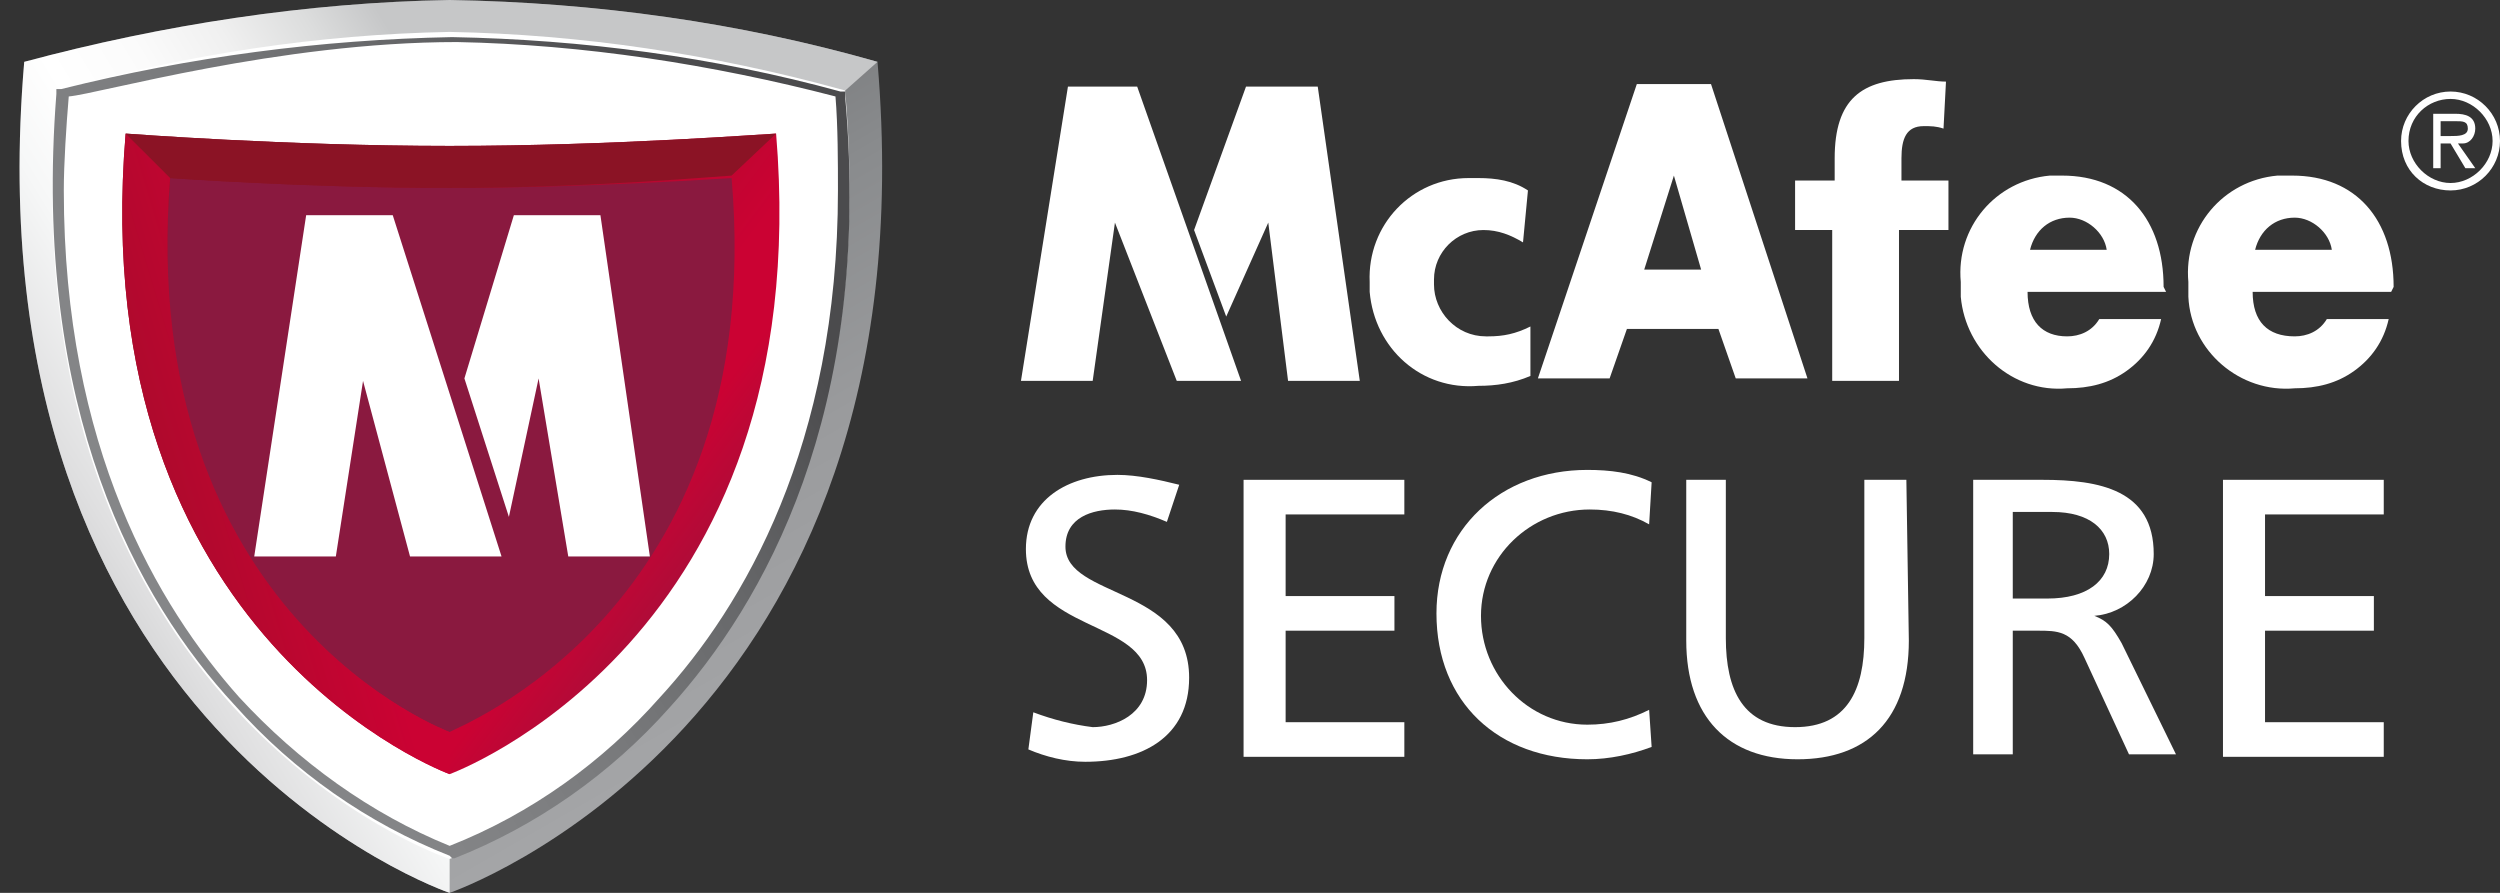
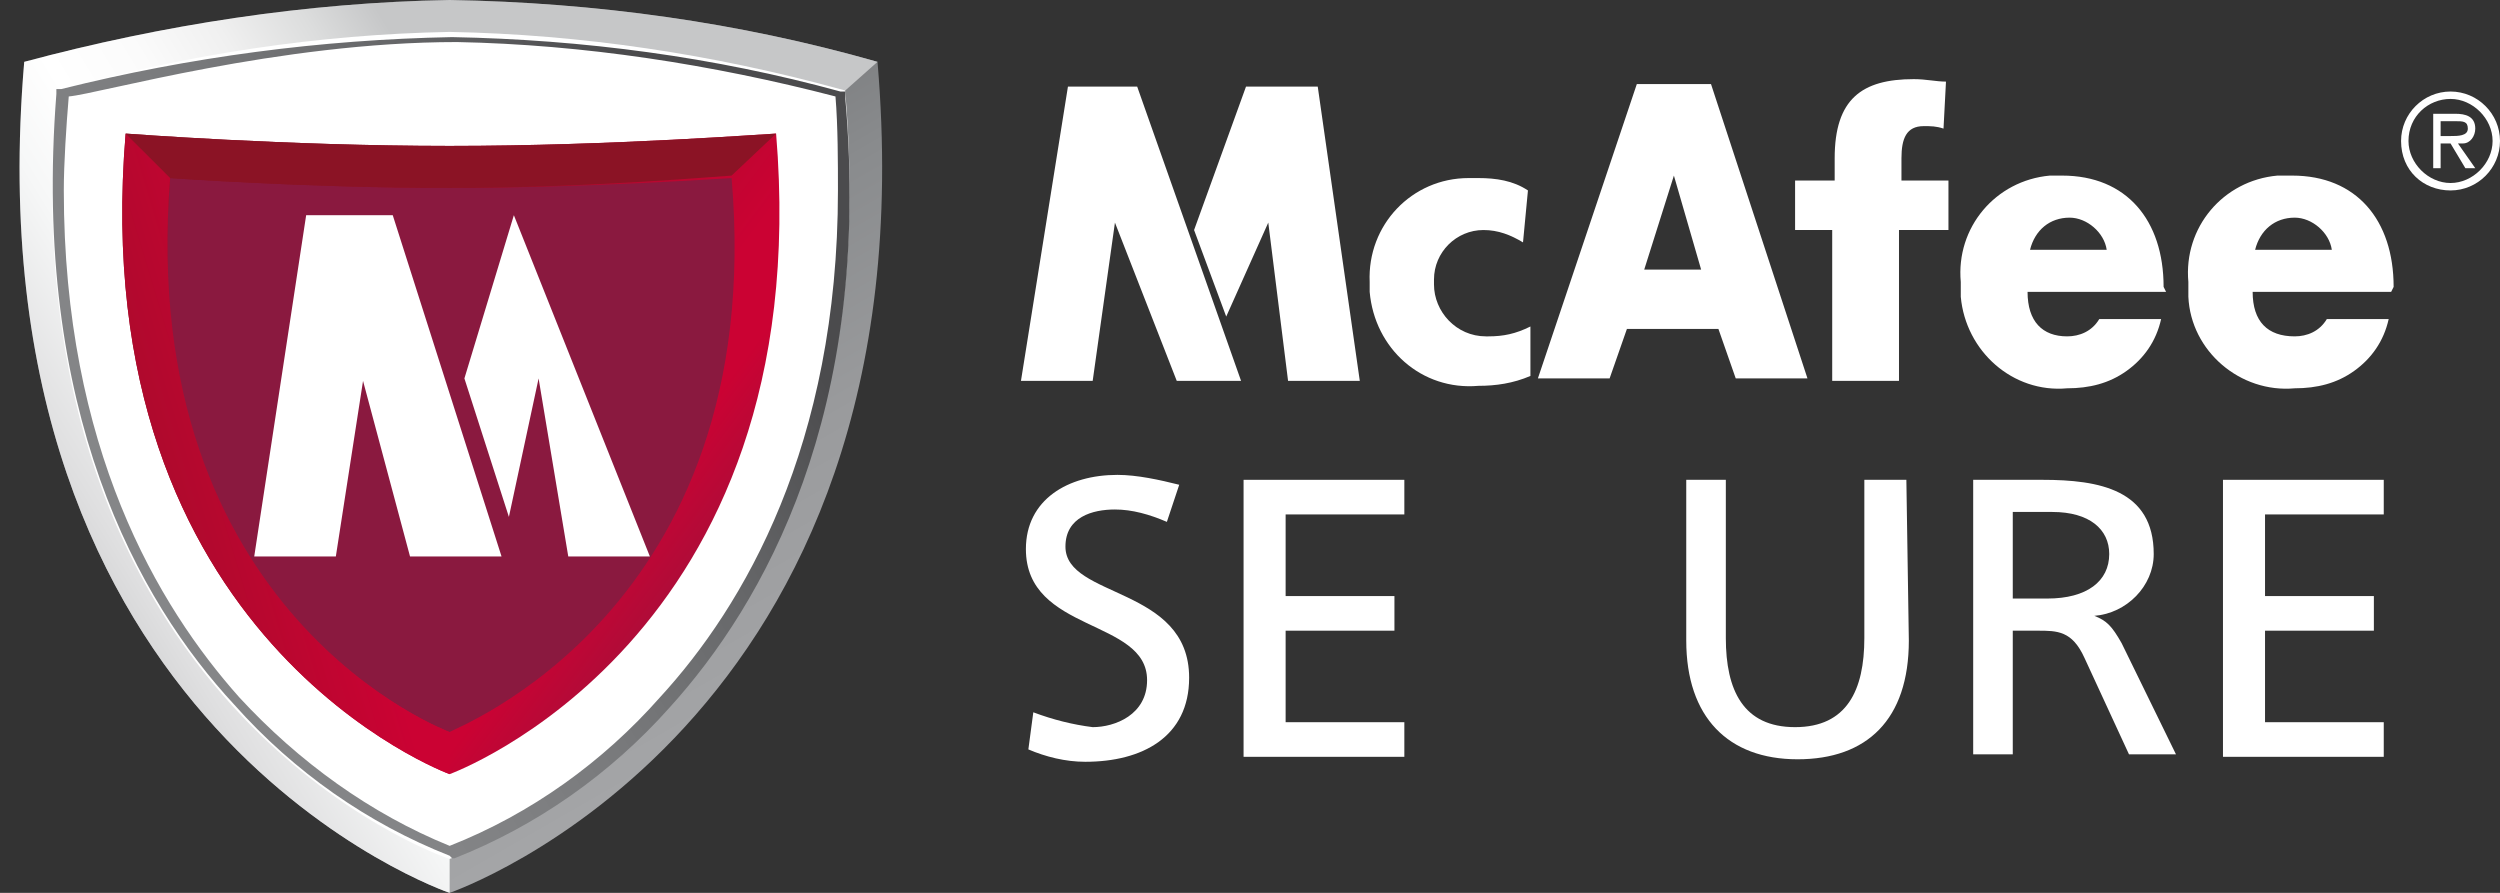
<svg xmlns="http://www.w3.org/2000/svg" width="84" height="30" viewBox="0 0 84 30" fill="none">
  <rect x="0" y="0" width="84" height="30" fill="#333333" stroke="none" />
  <path d="M15.108 30C15.108 30 -1.097 24.515 0.814 2.078C5.468 0.831 10.288 0.083 15.108 0C20.011 0.083 24.831 0.748 29.484 2.078C31.396 24.432 15.108 30 15.108 30Z" fill="url(#paint0_linear_404_52843)" />
  <path d="M15.108 30C15.108 30 -1.097 24.515 0.814 2.078C5.468 0.831 10.288 0.083 15.108 0C20.011 0.083 24.831 0.748 29.484 2.078L27.988 3.407L15.108 28.587V30Z" fill="url(#paint1_linear_404_52843)" />
  <path d="M15.108 28.587C15.108 28.587 0.482 23.601 2.144 3.241C6.383 2.078 10.704 1.413 15.108 1.33C19.513 1.413 23.917 2.078 28.155 3.241C29.817 23.518 15.108 28.587 15.108 28.587Z" fill="white" stroke="white" stroke-width="0.515" stroke-linecap="round" />
  <path d="M15.108 28.587C15.108 28.587 0.482 23.601 2.144 3.241C6.383 2.078 10.704 1.413 15.108 1.33C19.513 1.413 23.917 2.078 28.155 3.241C29.817 23.518 15.108 28.587 15.108 28.587Z" fill="white" />
  <path d="M2.061 2.992H1.894V3.158C1.063 13.795 4.637 20.194 7.878 23.684C9.872 25.928 12.365 27.673 15.108 28.753L15.191 28.837H15.274C18.016 27.756 20.509 26.011 22.504 23.767C25.662 20.277 29.318 13.878 28.404 3.324V3.075H28.238C24 1.911 19.595 1.33 15.191 1.247C10.786 1.33 6.382 1.911 2.061 2.992ZM15.357 1.413C19.595 1.496 23.916 2.161 28.072 3.241C28.155 4.238 28.155 5.485 28.155 6.399C28.155 14.959 24.997 20.36 22.171 23.435C20.26 25.596 17.85 27.341 15.108 28.421C12.448 27.341 10.038 25.596 8.044 23.435C5.302 20.36 2.144 15.042 2.144 6.399C2.144 5.485 2.227 4.238 2.31 3.241C3.307 3.158 9.374 1.413 15.357 1.413Z" fill="url(#paint2_linear_404_52843)" />
  <path d="M15.108 26.011C15.108 26.011 2.809 21.524 4.221 4.488C4.221 4.488 9.623 4.903 15.108 4.903C20.593 4.903 25.911 4.488 26.077 4.488C27.49 21.524 15.108 26.011 15.108 26.011Z" fill="url(#paint3_linear_404_52843)" />
  <path d="M15.108 24.598C15.108 24.598 4.471 20.692 5.718 5.983C5.718 5.983 10.371 6.316 15.108 6.316C19.845 6.316 24.416 5.983 24.582 5.983C25.829 20.609 15.108 24.515 15.108 24.598Z" fill="url(#paint4_radial_404_52843)" />
  <path d="M26.078 4.488C25.911 4.488 20.593 4.903 15.108 4.903C9.623 4.903 4.222 4.488 4.222 4.488L5.718 5.983C5.718 5.983 10.371 6.316 15.108 6.316C19.845 6.316 24.416 5.9 24.582 5.9L26.078 4.488Z" fill="#8B1325" />
  <path d="M15.108 26.011C15.108 26.011 2.809 21.524 4.221 4.488L5.717 5.983C4.554 20.692 15.108 24.598 15.108 24.598V26.011Z" fill="url(#paint5_linear_404_52843)" />
  <path d="M8.542 18.698L10.287 7.23H13.196L16.852 18.698H13.777L12.198 12.798L11.284 18.698H8.542Z" fill="white" />
-   <path d="M17.266 7.23H20.174L21.836 18.698H19.094L18.097 12.715L17.099 17.368L15.604 12.715L17.266 7.23Z" fill="white" />
+   <path d="M17.266 7.23L21.836 18.698H19.094L18.097 12.715L17.099 17.368L15.604 12.715L17.266 7.23Z" fill="white" />
  <path d="M41.7 12.798H39.539L37.462 7.479L36.714 12.798H34.304L35.883 2.909H38.209L41.7 12.798ZM40.121 7.729L41.866 2.909H44.276L45.689 12.798H43.279L42.614 7.479L41.201 10.637L40.121 7.729Z" fill="white" />
  <path d="M54.664 11.053L54.083 12.715H51.673L54.997 2.825H57.49L60.731 12.715H58.321L57.739 11.053H54.664ZM56.243 5.9L55.246 9.058H57.158L56.243 5.9Z" fill="white" />
  <path d="M72.78 9.806H68.126C68.126 10.803 68.625 11.302 69.456 11.302C69.871 11.302 70.287 11.136 70.536 10.72H72.614C72.447 11.468 72.032 12.05 71.45 12.465C70.868 12.881 70.204 13.047 69.456 13.047C67.627 13.213 66.048 11.8 65.882 9.972V9.474C65.716 7.645 67.046 6.066 68.874 5.9H69.289C71.45 5.9 72.697 7.396 72.697 9.64L72.78 9.806ZM70.785 8.393C70.702 7.812 70.12 7.313 69.539 7.313C68.874 7.313 68.375 7.729 68.209 8.393H70.785Z" fill="white" />
  <path d="M80.343 9.806H75.689C75.689 10.803 76.188 11.302 77.102 11.302C77.518 11.302 77.933 11.136 78.182 10.72H80.26C80.094 11.468 79.678 12.05 79.097 12.465C78.515 12.881 77.85 13.047 77.102 13.047C75.274 13.213 73.612 11.8 73.529 9.972V9.474C73.362 7.645 74.692 6.066 76.52 5.9H77.019C79.18 5.9 80.426 7.396 80.426 9.64L80.343 9.806ZM78.349 8.393C78.266 7.812 77.684 7.313 77.102 7.313C76.437 7.313 75.939 7.729 75.772 8.393H78.349Z" fill="white" />
  <path d="M80.676 4.737C80.676 3.823 81.424 3.075 82.338 3.075C83.252 3.075 84 3.823 84 4.737C84 5.651 83.252 6.399 82.338 6.399C81.424 6.399 80.676 5.734 80.676 4.737ZM80.925 4.737C80.925 5.485 81.59 6.149 82.338 6.149C83.086 6.149 83.751 5.485 83.751 4.737C83.751 3.989 83.086 3.324 82.338 3.324C81.59 3.324 80.925 3.906 80.925 4.737ZM83.169 5.651H82.836L82.338 4.82H82.005V5.651H81.756V3.823H82.504C82.836 3.823 83.169 3.906 83.169 4.321C83.169 4.571 83.003 4.82 82.753 4.82H82.587L83.169 5.651ZM82.005 4.072V4.571H82.338C82.587 4.571 82.919 4.571 82.919 4.321C82.919 4.072 82.753 4.072 82.504 4.072H82.005Z" fill="white" />
  <path d="M61.562 7.729H60.315V6.066H61.645V5.319C61.645 3.324 62.559 2.659 64.304 2.659C64.72 2.659 65.052 2.742 65.385 2.742L65.302 4.321C65.052 4.238 64.886 4.238 64.637 4.238C64.055 4.238 63.889 4.654 63.889 5.319V6.066H65.468V7.729H63.806V12.798H61.562V7.729Z" fill="white" />
  <path d="M39.207 17.535C38.625 17.285 38.043 17.119 37.461 17.119C36.714 17.119 35.799 17.368 35.799 18.366C35.799 20.111 39.955 19.695 39.955 22.77C39.955 24.765 38.376 25.596 36.464 25.596C35.799 25.596 35.135 25.429 34.553 25.18L34.719 23.933C35.384 24.183 36.049 24.349 36.714 24.432C37.461 24.432 38.542 24.017 38.542 22.853C38.542 20.776 34.47 21.274 34.47 18.449C34.47 16.787 35.883 15.956 37.544 15.956C38.209 15.956 38.957 16.122 39.622 16.288L39.207 17.535Z" fill="white" />
  <path d="M41.784 16.122H47.186V17.285H43.197V20.028H46.853V21.191H43.197V24.266H47.186V25.429H41.784V16.122Z" fill="white" />
-   <path d="M55.411 17.618C54.83 17.285 54.165 17.119 53.417 17.119C51.422 17.119 49.761 18.698 49.761 20.692C49.761 22.687 51.339 24.349 53.334 24.349C54.082 24.349 54.747 24.183 55.411 23.85L55.495 25.097C54.83 25.346 54.082 25.512 53.334 25.512C50.342 25.512 48.265 23.601 48.265 20.609C48.265 17.784 50.425 15.789 53.334 15.789C54.082 15.789 54.83 15.873 55.495 16.205L55.411 17.618Z" fill="white" />
  <path d="M64.137 21.523C64.137 24.183 62.725 25.512 60.398 25.512C58.071 25.512 56.658 24.1 56.658 21.523V16.122H57.988V21.44C57.988 23.186 58.57 24.432 60.315 24.432C62.06 24.432 62.642 23.186 62.642 21.44V16.122H64.054L64.137 21.523Z" fill="white" />
  <path d="M66.299 16.122H68.626C70.537 16.122 72.365 16.454 72.365 18.615C72.365 19.695 71.451 20.609 70.371 20.692C70.786 20.859 70.953 21.025 71.285 21.607L73.113 25.346H71.534L70.038 22.105C69.623 21.191 69.124 21.191 68.46 21.191H67.629V25.346H66.299V16.122ZM67.629 20.111H68.792C70.121 20.111 70.87 19.529 70.87 18.615C70.87 17.784 70.205 17.202 68.958 17.202H67.629V20.111Z" fill="white" />
  <path d="M74.692 16.122H80.094V17.285H76.105V20.028H79.762V21.191H76.105V24.266H80.094V25.429H74.692V16.122Z" fill="white" />
  <path d="M51.173 8.144C50.758 7.895 50.342 7.729 49.844 7.729C48.929 7.729 48.182 8.476 48.182 9.391V9.557C48.182 10.471 48.929 11.302 49.927 11.302H50.01C50.508 11.302 50.924 11.219 51.422 10.97V12.632C50.841 12.881 50.259 12.964 49.677 12.964C47.766 13.13 46.187 11.717 46.021 9.806V9.474C45.938 7.562 47.434 5.983 49.345 5.983H49.677C50.259 5.983 50.841 6.066 51.339 6.399L51.173 8.144Z" fill="white" />
  <defs>
    <linearGradient id="paint0_linear_404_52843" x1="12.331" y1="2.728" x2="28.619" y2="31.08" gradientUnits="userSpaceOnUse">
      <stop stop-color="#646567" />
      <stop offset="0.097" stop-color="#717274" />
      <stop offset="0.317" stop-color="#898B8D" />
      <stop offset="0.54" stop-color="#9A9B9D" />
      <stop offset="0.766" stop-color="#A4A5A7" />
      <stop offset="1" stop-color="#A7A8AA" />
    </linearGradient>
    <linearGradient id="paint1_linear_404_52843" x1="18.154" y1="9.259" x2="-2.269" y2="21.773" gradientUnits="userSpaceOnUse">
      <stop stop-color="#C6C7C8" />
      <stop offset="0.092" stop-color="#DCDDDD" />
      <stop offset="0.203" stop-color="#F0F0F0" />
      <stop offset="0.316" stop-color="#FBFBFB" />
      <stop offset="0.433" stop-color="white" />
      <stop offset="0.537" stop-color="#F6F7F7" />
      <stop offset="0.704" stop-color="#DFDFE0" />
      <stop offset="0.913" stop-color="#B9BABB" />
      <stop offset="1" stop-color="#A7A8AA" />
    </linearGradient>
    <linearGradient id="paint2_linear_404_52843" x1="23.445" y1="6.103" x2="1.971" y2="19.727" gradientUnits="userSpaceOnUse">
      <stop stop-color="#4B4B4D" />
      <stop offset="0.013" stop-color="#4D4D4F" />
      <stop offset="0.253" stop-color="#67686A" />
      <stop offset="0.497" stop-color="#797A7C" />
      <stop offset="0.744" stop-color="#838486" />
      <stop offset="1" stop-color="#87888A" />
    </linearGradient>
    <linearGradient id="paint3_linear_404_52843" x1="9.047" y1="7.183" x2="26.797" y2="20.455" gradientUnits="userSpaceOnUse">
      <stop stop-color="#8B1325" />
      <stop offset="0.607" stop-color="#CB0233" />
      <stop offset="0.708" stop-color="#CB0233" />
      <stop offset="1" stop-color="#8A193F" />
    </linearGradient>
    <radialGradient id="paint4_radial_404_52843" cx="0" cy="0" r="1" gradientUnits="userSpaceOnUse" gradientTransform="translate(-7993.47 -5761.08) scale(19.16 19.16)">
      <stop stop-color="#CB0233" />
      <stop offset="0.461" stop-color="#CB0233" />
      <stop offset="1" stop-color="#8A193F" />
    </radialGradient>
    <linearGradient id="paint5_linear_404_52843" x1="1.016" y1="25.207" x2="20.689" y2="19.289" gradientUnits="userSpaceOnUse">
      <stop stop-color="#8B1325" />
      <stop offset="0.607" stop-color="#CB0233" />
      <stop offset="0.708" stop-color="#CB0233" />
      <stop offset="1" stop-color="#8A193F" />
    </linearGradient>
  </defs>
</svg>